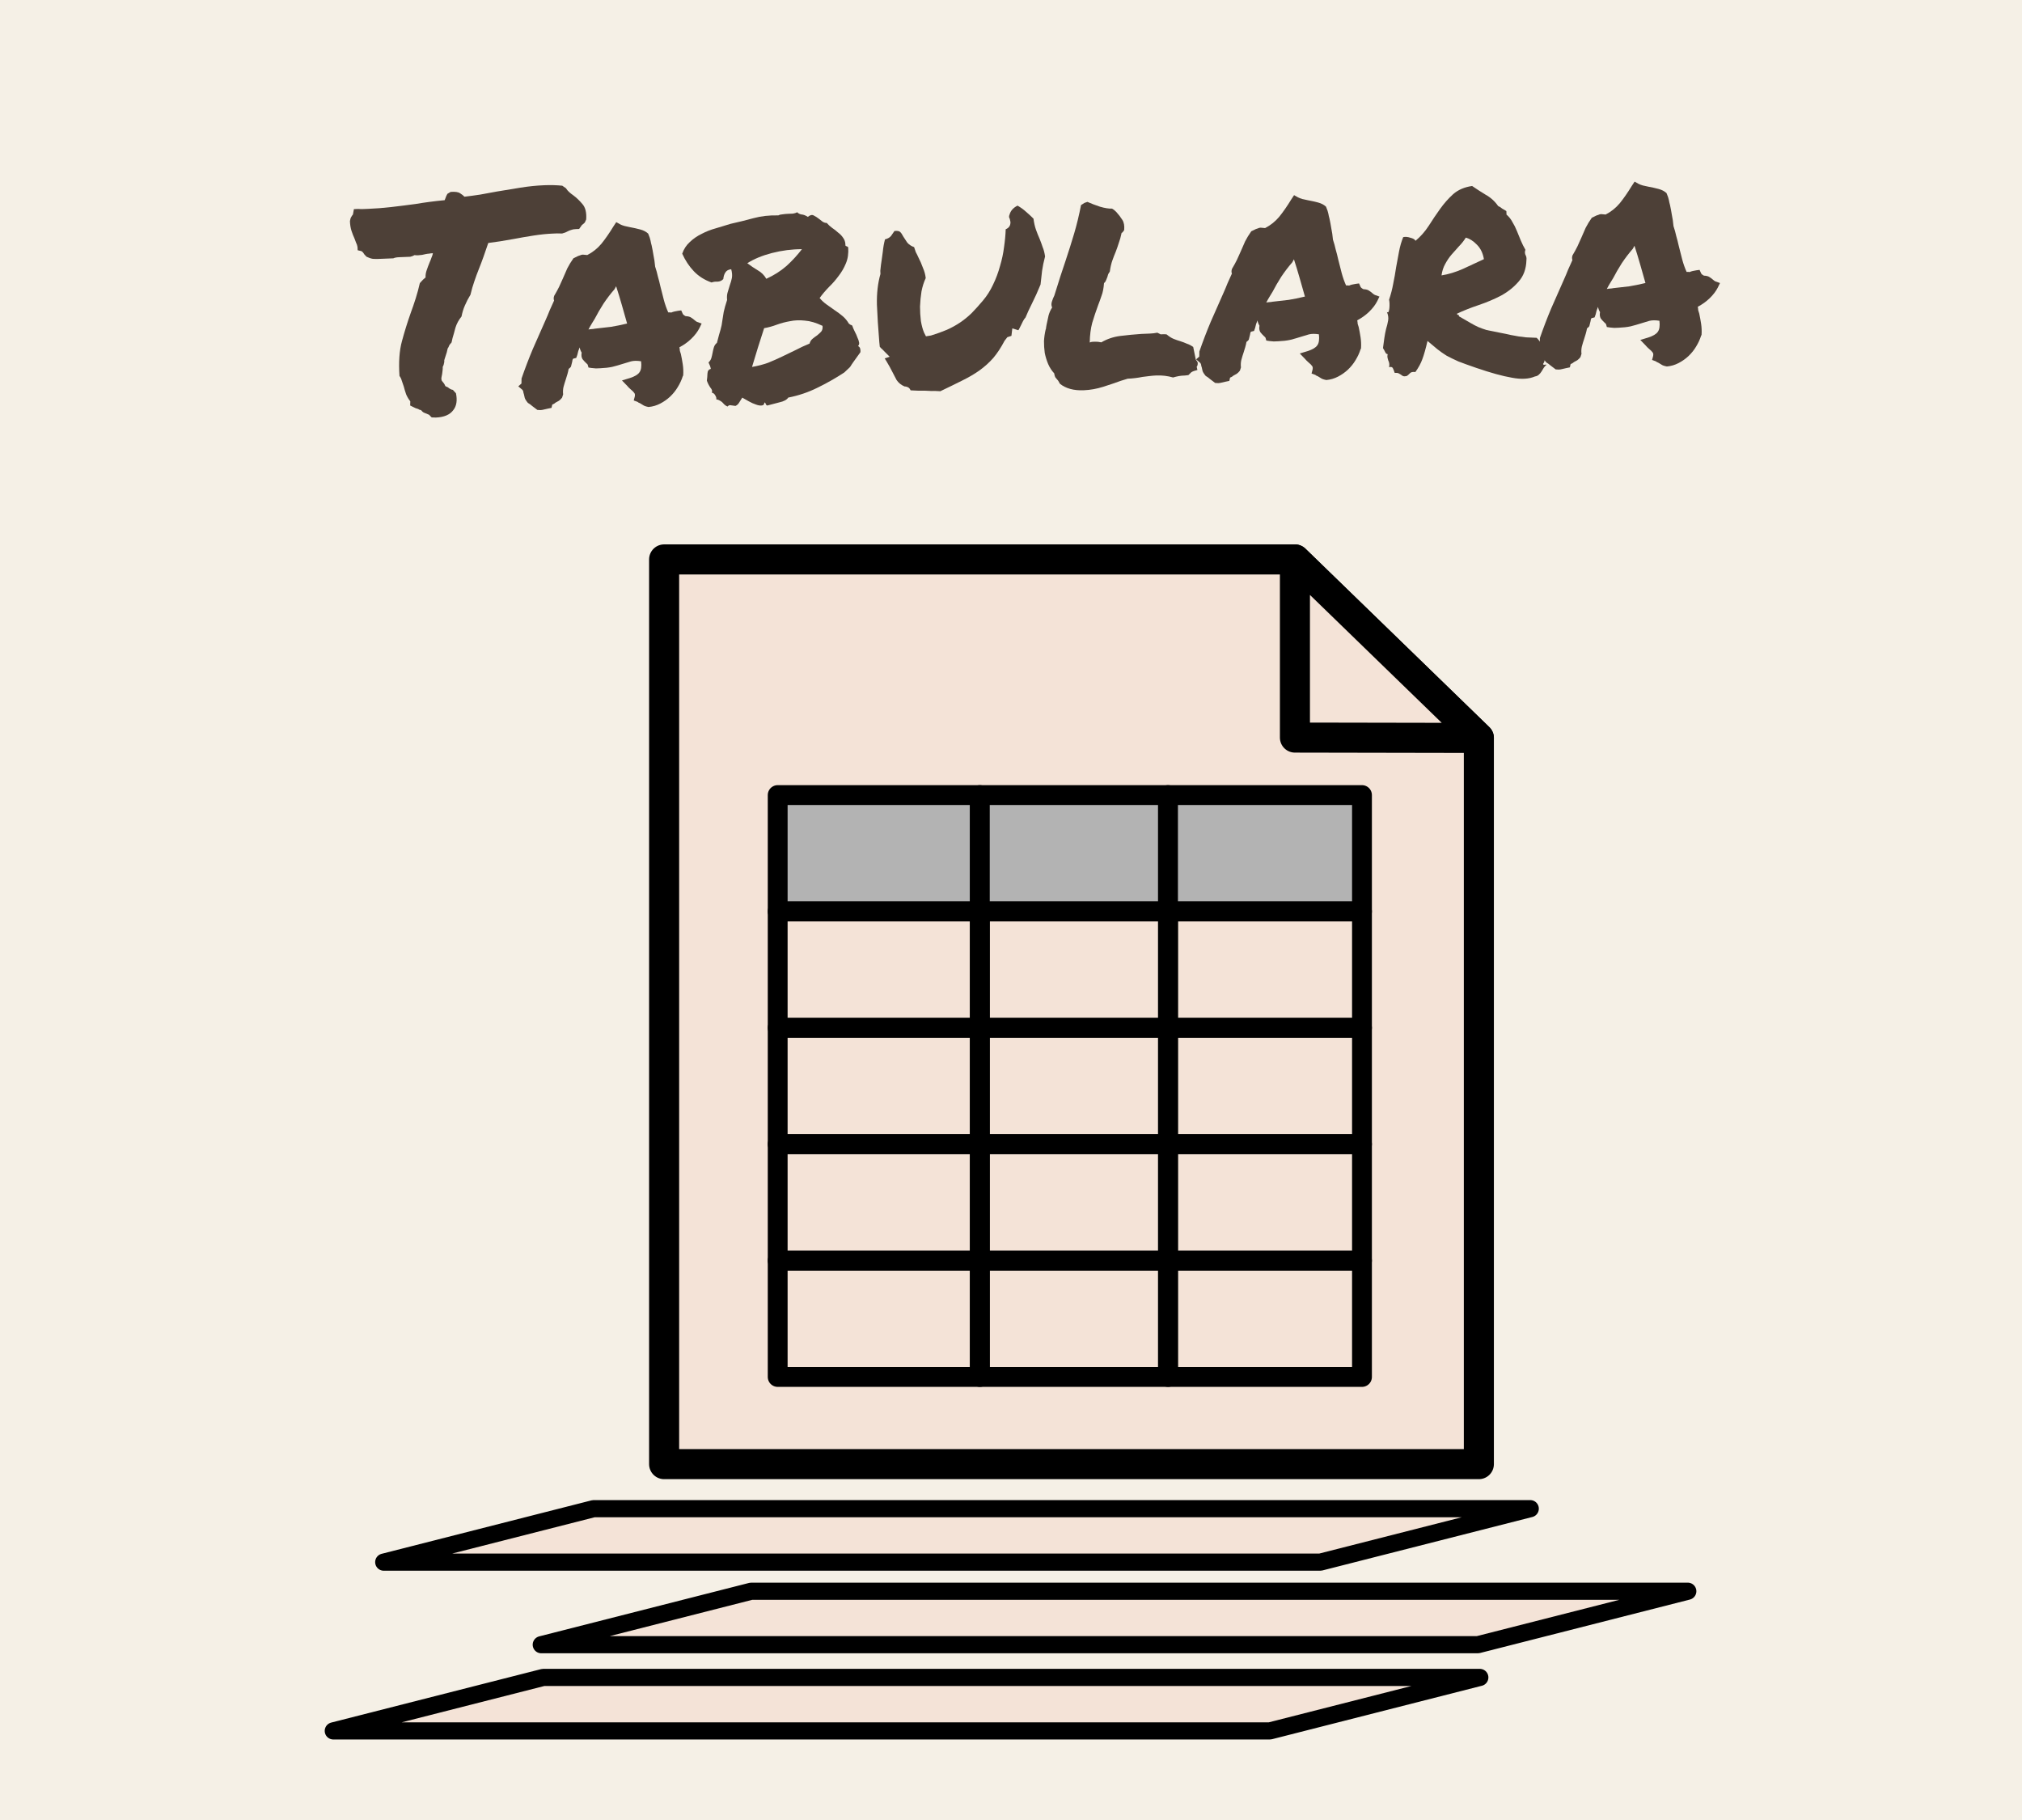
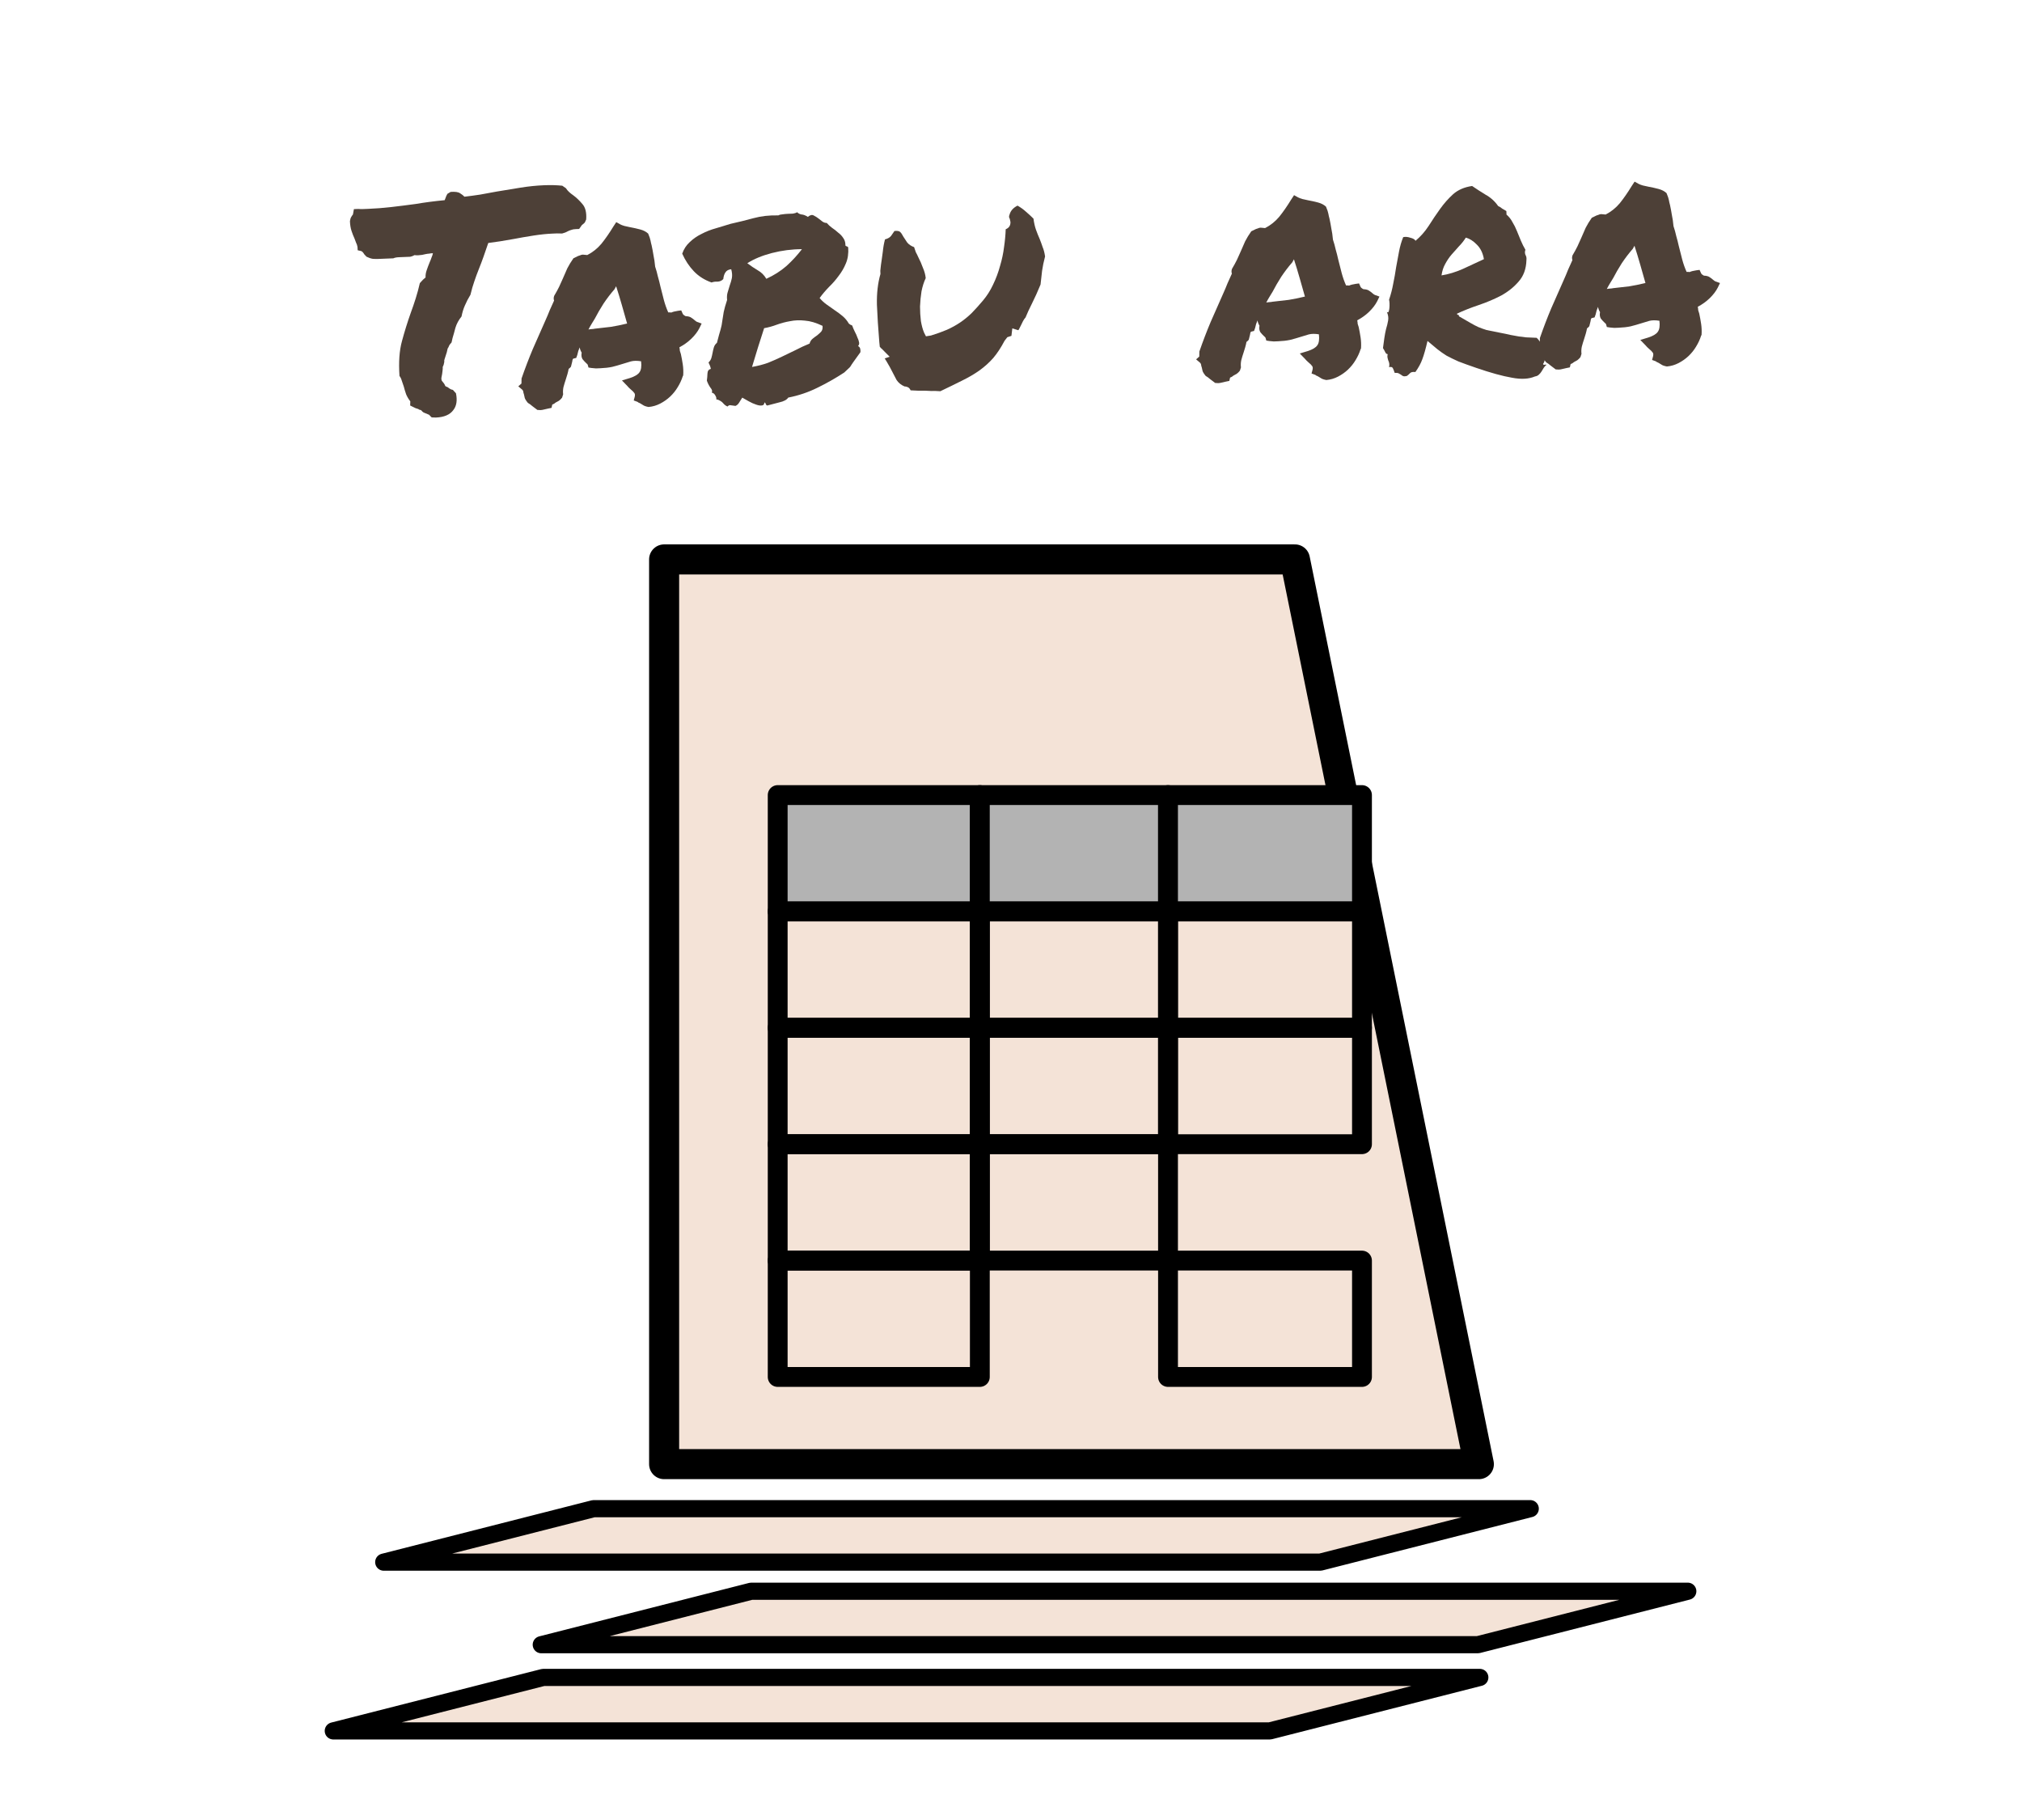
<svg xmlns="http://www.w3.org/2000/svg" xmlns:ns1="http://www.inkscape.org/namespaces/inkscape" xmlns:ns2="http://sodipodi.sourceforge.net/DTD/sodipodi-0.dtd" width="250mm" height="225mm" viewBox="0 0 250 225" version="1.1" id="svg1" xml:space="preserve" ns1:version="1.2.2 (b0a8486541, 2022-12-01)" ns2:docname="logo.svg" ns1:export-filename="logo_plain.svg" ns1:export-xdpi="60.476189" ns1:export-ydpi="60.476189">
  <ns2:namedview id="namedview1" pagecolor="#ffffff" bordercolor="#000000" borderopacity="0.25" ns1:showpageshadow="2" ns1:pageopacity="0.0" ns1:pagecheckerboard="0" ns1:deskcolor="#d1d1d1" ns1:document-units="mm" ns1:zoom="0.58362846" ns1:cx="3213.5171" ns1:cy="481.4707" ns1:window-width="1854" ns1:window-height="1011" ns1:window-x="0" ns1:window-y="0" ns1:window-maximized="1" ns1:current-layer="layer1" showguides="true" showgrid="true">
    <ns2:guide position="-623.566,537.868" orientation="1,0" id="guide2" ns1:locked="false" />
  </ns2:namedview>
  <defs id="defs1" />
  <g ns1:label="Layer 1" ns1:groupmode="layer" id="layer1" transform="translate(-780)">
-     <rect style="fill:#f5f0e6;fill-opacity:1;stroke:none;stroke-width:5.631;stroke-linejoin:round" id="rect1092" width="250" height="225" x="780" y="-2.0872193e-14" />
    <g id="g14-3" transform="matrix(0.707,0,0,0.707,631.089,62.134)">
-       <path style="fill:#f4e3d7;stroke:#000000;stroke-width:5.256;stroke-linejoin:round;stroke-dasharray:none" d="M 326.765,168.135 H 469.247 V 41.15 L 437.081,9.937 H 326.765 Z" id="path7-0-6" ns2:nodetypes="cccccc" />
-       <path style="fill:#f4e3d7;stroke:#000000;stroke-width:5.256;stroke-linejoin:round;stroke-dasharray:none" d="m 437.081,9.937 v 31.153 l 32.166,0.06 z" id="path8-66-7" />
+       <path style="fill:#f4e3d7;stroke:#000000;stroke-width:5.256;stroke-linejoin:round;stroke-dasharray:none" d="M 326.765,168.135 H 469.247 L 437.081,9.937 H 326.765 Z" id="path7-0-6" ns2:nodetypes="cccccc" />
      <g id="g8-1-5" transform="matrix(1.051,0,0,1.051,425.869,111.543)">
        <rect style="fill:#b3b3b3;stroke:#000000;stroke-width:3.3;stroke-linejoin:round;stroke-dasharray:none" id="rect1-8-3" width="33.636" height="19.363" x="-75.398" y="-57.471" />
        <rect style="fill:#b3b3b3;stroke:#000000;stroke-width:3.3;stroke-linejoin:round;stroke-dasharray:none" id="rect1-2-49-5" width="31.312" height="19.363" x="-41.762" y="-57.471" />
        <rect style="fill:#b3b3b3;stroke:#000000;stroke-width:3.3;stroke-linejoin:round;stroke-dasharray:none" id="rect1-4-6-6" width="32.274" height="19.363" x="-10.449" y="-57.471" />
        <rect style="fill:none;stroke:#000000;stroke-width:3.3;stroke-linejoin:round;stroke-dasharray:none" id="rect1-21-3-2" width="33.636" height="19.363" x="-75.398" y="-38.109" />
        <rect style="fill:none;stroke:#000000;stroke-width:3.3;stroke-linejoin:round;stroke-dasharray:none" id="rect1-2-6-7-9" width="31.312" height="19.363" x="-41.762" y="-38.109" />
        <rect style="fill:none;stroke:#000000;stroke-width:3.3;stroke-linejoin:round;stroke-dasharray:none" id="rect1-4-8-8-1" width="32.274" height="19.363" x="-10.449" y="-38.109" />
        <rect style="fill:none;stroke:#000000;stroke-width:3.3;stroke-linejoin:round;stroke-dasharray:none" id="rect1-1-82-2" width="33.636" height="19.363" x="-75.398" y="-18.746" />
        <rect style="fill:none;stroke:#000000;stroke-width:3.3;stroke-linejoin:round;stroke-dasharray:none" id="rect1-2-8-9-7" width="31.312" height="19.363" x="-41.762" y="-18.746" />
        <rect style="fill:none;stroke:#000000;stroke-width:3.3;stroke-linejoin:round;stroke-dasharray:none" id="rect1-4-9-1-0" width="32.274" height="19.363" x="-10.449" y="-18.746" />
        <rect style="fill:none;stroke:#000000;stroke-width:3.3;stroke-linejoin:round;stroke-dasharray:none" id="rect1-5-3-9" width="33.636" height="19.363" x="-75.398" y="0.617" />
        <rect style="fill:none;stroke:#000000;stroke-width:3.3;stroke-linejoin:round;stroke-dasharray:none" id="rect1-2-4-5-3" width="31.312" height="19.363" x="-41.762" y="0.617" />
-         <rect style="fill:none;stroke:#000000;stroke-width:3.3;stroke-linejoin:round;stroke-dasharray:none" id="rect1-4-3-9-6" width="32.274" height="19.363" x="-10.449" y="0.617" />
        <rect style="fill:none;stroke:#000000;stroke-width:3.3;stroke-linejoin:round;stroke-dasharray:none" id="rect1-3-8-0" width="33.636" height="19.363" x="-75.398" y="19.98" />
-         <rect style="fill:none;stroke:#000000;stroke-width:3.3;stroke-linejoin:round;stroke-dasharray:none" id="rect1-2-41-4-6" width="31.312" height="19.363" x="-41.762" y="19.98" />
        <rect style="fill:none;stroke:#000000;stroke-width:3.3;stroke-linejoin:round;stroke-dasharray:none" id="rect1-4-1-0-2" width="32.274" height="19.363" x="-10.449" y="19.98" />
      </g>
      <path id="rect8-7-6" style="fill:#f4e3d7;stroke:#000000;stroke-width:3;stroke-linejoin:round;stroke-dasharray:none" d="m 314.442,175.922 h 163.791 l -36.711,9.349 H 277.731 Z" ns2:nodetypes="ccccc" />
      <path id="rect8-4-6-1" style="fill:#f4e3d7;stroke:#000000;stroke-width:3;stroke-linejoin:round;stroke-dasharray:none" d="m 341.993,190.36 h 163.791 l -36.711,9.349 H 305.281 Z" ns2:nodetypes="ccccc" />
      <path id="rect8-9-3-8" style="fill:#f4e3d7;stroke:#000000;stroke-width:3;stroke-linejoin:round;stroke-dasharray:none" d="m 305.622,205.433 h 163.791 l -36.711,9.349 H 268.91 Z" ns2:nodetypes="ccccc" />
    </g>
    <g aria-label="Tabulara" transform="rotate(-2.278)" id="text665" style="font-size:37.553px;line-height:1.25;fill:#4d4037;stroke-width:0.939">
      <path d="m 822.336,63.268 q -0.037,-0.293 -0.147,-0.513 -0.073,-0.257 -0.183,-0.55 -0.183,-0.44 -0.33,-0.954 -0.147,-0.513 -0.147,-1.21 0.073,-0.367 0.183,-0.513 0.11,-0.183 0.22,-0.293 l 0.147,-0.66 h 0.55 q 0.293,0.037 0.587,0.037 0.33,0 0.623,0 1.394,0 2.861,-0.11 1.467,-0.11 3.007,-0.257 1.687,-0.22 3.631,-0.33 0.183,-0.403 0.22,-0.513 0.073,-0.11 0.147,-0.257 l 0.403,-0.22 q 0.843,-0.037 1.174,0.22 0.33,0.22 0.513,0.44 0.954,-0.073 1.944,-0.183 0.99,-0.147 2.054,-0.293 1.467,-0.183 2.971,-0.367 1.504,-0.183 2.934,-0.183 0.623,0 1.174,0.037 0.55,0.037 1.064,0.11 l 0.44,0.33 q 0.147,0.257 0.367,0.477 0.22,0.22 0.513,0.44 0.55,0.44 1.064,1.1 0.55,0.66 0.403,1.944 l -0.183,0.367 q -0.147,0.147 -0.367,0.293 l -0.367,0.477 h -0.403 q -0.367,0 -0.55,0.073 -0.183,0.037 -0.44,0.147 -0.147,0.073 -0.33,0.147 -0.183,0.037 -0.403,0.11 -0.403,-0.037 -0.623,-0.037 -0.22,0 -0.513,0 -1.1,0 -2.384,0.147 -1.284,0.147 -2.494,0.33 -0.88,0.11 -1.687,0.22 -0.807,0.073 -1.467,0.147 -0.367,0.954 -0.66,1.687 -0.293,0.733 -0.623,1.467 -0.33,0.733 -0.623,1.504 -0.293,0.733 -0.55,1.65 -0.44,0.66 -0.733,1.284 -0.293,0.587 -0.477,1.357 -0.55,0.623 -0.807,1.357 -0.22,0.733 -0.403,1.247 l -0.147,0.55 q -0.257,0.257 -0.33,0.403 -0.037,0.147 -0.183,0.33 -0.11,0.477 -0.293,0.917 -0.073,0.183 -0.147,0.403 -0.073,0.183 -0.037,0.293 -0.073,0.403 -0.22,0.623 0,0.22 -0.037,0.44 -0.037,0.22 -0.073,0.44 -0.073,0.257 -0.11,0.477 -0.037,0.183 0.037,0.367 0.11,0.147 0.22,0.293 0.11,0.147 0.183,0.367 0.073,0.073 0.183,0.11 0.11,0.037 0.183,0.11 0.293,0.257 0.55,0.293 l 0.367,0.44 q 0.22,1.32 -0.403,2.054 -0.66,0.843 -2.2,0.843 l -0.513,-0.037 q -0.257,-0.257 -0.293,-0.33 -0.33,-0.147 -0.55,-0.257 -0.22,-0.073 -0.403,-0.33 -0.073,-0.073 -0.183,-0.073 -0.11,-0.037 -0.183,-0.11 -0.367,-0.11 -0.587,-0.257 l -0.403,-0.22 q 0.037,-0.367 0.037,-0.513 -0.293,-0.403 -0.477,-0.88 -0.147,-0.477 -0.257,-0.99 -0.11,-0.403 -0.22,-0.733 -0.073,-0.33 -0.257,-0.587 -0.073,-2.567 0.477,-4.291 0.55,-1.76 1.21,-3.411 0.367,-0.88 0.697,-1.797 0.33,-0.917 0.587,-1.87 l 0.403,-0.403 q 0.257,-0.22 0.33,-0.257 0,-0.477 0.183,-0.917 0.183,-0.477 0.403,-0.954 0.147,-0.293 0.257,-0.587 0.147,-0.293 0.183,-0.513 -0.257,0 -0.477,0.037 -0.183,0 -0.403,0.037 -0.477,0.11 -0.917,0.11 -0.33,0 -0.477,-0.037 -0.293,0.147 -0.55,0.183 -0.257,0 -0.513,0 h -0.44 -0.44 q -0.44,0 -0.697,0.11 -0.513,0 -0.66,0 -0.147,0 -0.33,0 h -0.44 -0.44 q -0.293,0 -0.66,-0.037 -0.367,-0.073 -0.77,-0.293 l -0.257,-0.293 q -0.22,-0.403 -0.403,-0.44 l -0.403,-0.11 z" style="font-family:'Permanent Marker';-inkscape-font-specification:'Permanent Marker'" id="path884" />
      <path d="m 861.87,80.871 q -0.22,0.623 -0.66,1.284 -0.403,0.623 -0.99,1.137 -0.55,0.477 -1.247,0.807 -0.697,0.33 -1.467,0.367 -0.477,-0.11 -0.66,-0.257 -0.147,-0.11 -0.33,-0.22 -0.11,-0.073 -0.22,-0.11 -0.073,-0.073 -0.147,-0.11 l -0.44,-0.183 0.147,-0.477 q 0.073,-0.293 -0.037,-0.44 -0.11,-0.183 -0.44,-0.477 -0.11,-0.11 -0.22,-0.22 -0.11,-0.11 -0.183,-0.22 l -0.623,-0.697 0.99,-0.257 q 0.917,-0.257 1.21,-0.66 0.33,-0.403 0.257,-1.357 -0.733,-0.147 -1.247,-0.037 -0.477,0.11 -0.99,0.257 -0.66,0.183 -1.357,0.33 -0.66,0.11 -1.467,0.11 -0.293,0 -0.55,0 -0.257,-0.037 -0.55,-0.073 l -0.367,-0.073 q -0.073,-0.403 -0.147,-0.44 -0.073,-0.073 -0.147,-0.147 -0.183,-0.183 -0.403,-0.477 -0.183,-0.33 -0.073,-0.807 -0.183,-0.33 -0.22,-0.66 -0.22,0.44 -0.33,0.917 l -0.147,0.367 -0.367,0.073 q -0.073,0.037 -0.11,0.183 -0.037,0.11 -0.037,0.183 l -0.183,0.623 q -0.073,0.073 -0.147,0.147 -0.073,0.037 -0.147,0.11 -0.073,0.33 -0.183,0.66 -0.11,0.33 -0.22,0.623 -0.183,0.477 -0.33,0.954 -0.11,0.44 -0.073,0.88 l -0.147,0.403 q -0.183,0.22 -0.403,0.367 -0.22,0.11 -0.44,0.22 -0.073,0.073 -0.22,0.147 -0.11,0.037 -0.183,0.073 l -0.11,0.403 -0.44,0.073 q -0.403,0.073 -0.587,0.11 -0.147,0.037 -0.367,0.037 l -0.367,-0.037 q -0.403,-0.33 -0.623,-0.513 -0.22,-0.22 -0.513,-0.403 -0.33,-0.44 -0.367,-0.66 -0.037,-0.22 -0.073,-0.403 -0.073,-0.22 -0.073,-0.367 -0.037,-0.147 -0.11,-0.22 l -0.477,-0.44 0.403,-0.33 0.037,-0.623 q 0.733,-1.87 1.54,-3.594 0.843,-1.724 1.724,-3.521 0.293,-0.587 0.55,-1.174 0.293,-0.587 0.587,-1.174 -0.037,-0.11 -0.037,-0.257 0,-0.147 0.073,-0.33 0.403,-0.623 0.66,-1.1 0.257,-0.513 0.513,-1.027 0.293,-0.623 0.587,-1.21 0.33,-0.587 0.807,-1.21 l 0.587,-0.257 q 0.11,-0.037 0.257,-0.073 0.147,-0.073 0.33,-0.073 l 0.55,0.073 q 1.027,-0.477 1.797,-1.32 0.77,-0.88 1.577,-2.09 l 0.367,-0.513 0.477,0.293 q 0.183,0.11 0.513,0.22 0.33,0.073 0.697,0.183 0.66,0.147 1.247,0.33 0.587,0.183 0.954,0.55 0.22,0.587 0.257,0.88 0.037,0.293 0.11,0.587 0.11,0.623 0.183,1.247 0.11,0.623 0.147,1.394 0.183,0.623 0.293,1.247 0.147,0.587 0.257,1.21 0.183,0.88 0.367,1.724 0.183,0.807 0.477,1.54 0.293,0 0.367,0.037 0.183,-0.073 0.367,-0.11 0.22,-0.037 0.477,-0.073 l 0.403,-0.037 0.147,0.367 q 0.037,0.183 0.367,0.367 0.477,0.037 0.697,0.22 0.22,0.147 0.403,0.33 0.147,0.147 0.293,0.22 l 0.55,0.22 -0.293,0.55 q -0.367,0.66 -1.064,1.284 -0.66,0.587 -1.504,0.99 0.037,0.22 0.037,0.44 0.037,0.183 0.11,0.403 0.11,0.623 0.183,1.284 0.073,0.66 0,1.357 z m -10.599,-6.344 q 1.1,-0.073 1.98,-0.147 0.917,-0.11 2.017,-0.33 -0.257,-1.1 -0.55,-2.274 -0.293,-1.21 -0.623,-2.384 l -0.22,0.367 q -0.733,0.77 -1.43,1.724 -0.66,0.954 -1.137,1.797 -0.22,0.33 -0.44,0.66 -0.22,0.33 -0.403,0.66 0.22,-0.037 0.403,-0.037 0.22,0 0.403,-0.037 z" style="font-family:'Permanent Marker';-inkscape-font-specification:'Permanent Marker'" id="path886" />
      <path d="m 883.69,77.974 q 0.22,0.11 0.257,0.367 0.037,0.257 0,0.403 -0.66,0.843 -0.917,1.174 -0.257,0.33 -0.367,0.513 -0.11,0.147 -0.257,0.257 -0.11,0.11 -0.55,0.477 -1.65,0.99 -3.411,1.76 -1.724,0.77 -3.631,1.064 -0.293,0.403 -1.137,0.55 -0.807,0.183 -1.504,0.33 -0.147,-0.073 -0.183,-0.22 0,-0.11 -0.147,-0.183 -0.037,0.367 -0.33,0.367 -0.293,0.037 -0.733,-0.147 -0.403,-0.147 -0.88,-0.44 -0.44,-0.257 -0.77,-0.477 -0.183,0.293 -0.403,0.587 -0.183,0.293 -0.477,0.403 -0.403,-0.073 -0.623,-0.11 -0.183,-0.037 -0.367,0.147 -0.22,-0.11 -0.367,-0.257 -0.11,-0.147 -0.257,-0.293 -0.11,-0.11 -0.293,-0.22 -0.147,-0.11 -0.44,-0.183 0.073,-0.147 -0.073,-0.44 -0.147,-0.33 -0.44,-0.403 0.147,-0.257 -0.147,-0.623 -0.257,-0.403 -0.403,-0.88 0.073,-0.403 0.11,-0.88 0.037,-0.477 0.44,-0.55 -0.037,-0.257 -0.11,-0.44 -0.073,-0.183 -0.147,-0.367 0.257,-0.22 0.367,-0.513 0.11,-0.33 0.183,-0.66 0.073,-0.33 0.183,-0.66 0.11,-0.33 0.403,-0.55 0.33,-1.1 0.513,-1.614 0.183,-0.55 0.257,-1.064 0.11,-0.513 0.22,-1.1 0.147,-0.587 0.477,-1.467 -0.037,-0.55 0.11,-0.954 0.147,-0.44 0.293,-0.843 0.183,-0.44 0.293,-0.88 0.11,-0.477 -0.037,-1.1 -0.513,0.037 -0.733,0.367 -0.22,0.293 -0.293,0.807 -0.293,0.293 -0.733,0.293 -0.403,-0.037 -0.733,0.073 -1.284,-0.513 -2.127,-1.467 -0.843,-0.954 -1.357,-2.237 0.33,-0.843 0.99,-1.394 0.66,-0.587 1.504,-0.954 0.843,-0.403 1.797,-0.623 0.954,-0.257 1.834,-0.477 1.43,-0.257 2.861,-0.587 1.43,-0.33 3.081,-0.22 0.22,-0.11 0.513,-0.11 0.33,-0.037 0.66,-0.037 0.33,0 0.623,0 0.33,-0.037 0.55,-0.147 0.183,0.22 0.513,0.293 0.367,0.037 0.77,0.33 0.44,-0.33 0.733,-0.147 0.33,0.183 0.587,0.403 0.257,0.22 0.477,0.403 0.257,0.183 0.513,0.183 0.257,0.33 0.623,0.623 0.403,0.293 0.733,0.623 0.367,0.293 0.587,0.66 0.257,0.367 0.257,0.843 -0.037,0.183 0.11,0.22 0.147,0.037 0.22,0.147 0.037,1.137 -0.367,1.98 -0.367,0.807 -0.954,1.504 -0.55,0.697 -1.247,1.32 -0.66,0.623 -1.21,1.32 0.367,0.477 0.843,0.843 0.477,0.367 0.954,0.733 0.513,0.367 0.954,0.77 0.44,0.403 0.733,0.954 0.073,0.073 0.183,0.147 0.11,0.037 0.22,0.11 0.11,0.367 0.293,0.77 0.183,0.367 0.293,0.733 0.147,0.33 0.183,0.623 0.037,0.257 -0.147,0.44 z m -6.454,-12.249 q -1.87,-0.073 -3.741,0.33 -1.834,0.403 -3.081,1.137 0.623,0.513 1.247,0.917 0.66,0.403 1.027,1.1 1.43,-0.587 2.53,-1.467 1.1,-0.917 2.017,-2.017 z m 0.477,11.699 q 0.11,-0.367 0.403,-0.587 0.293,-0.22 0.587,-0.403 0.293,-0.22 0.513,-0.44 0.22,-0.257 0.183,-0.697 -1.174,-0.623 -2.164,-0.733 -0.954,-0.147 -1.834,0 -0.843,0.11 -1.65,0.367 -0.77,0.257 -1.577,0.367 -0.403,1.064 -0.843,2.31 -0.44,1.247 -0.843,2.42 1.1,-0.147 2.017,-0.44 0.917,-0.33 1.76,-0.697 0.88,-0.367 1.687,-0.733 0.843,-0.403 1.76,-0.733 z" style="font-family:'Permanent Marker';-inkscape-font-specification:'Permanent Marker'" id="path888" />
      <path d="m 905.987,63.084 q 0.073,0.807 0.257,1.394 0.183,0.587 0.403,1.137 0.183,0.513 0.33,1.027 0.183,0.477 0.257,1.174 -0.293,0.954 -0.44,1.76 -0.11,0.807 -0.257,1.687 -0.587,1.284 -1.137,2.274 -0.55,0.99 -0.88,1.724 -0.183,0.183 -0.33,0.44 -0.11,0.22 -0.257,0.477 -0.073,0.11 -0.183,0.33 -0.11,0.22 -0.183,0.293 l -0.733,-0.257 -0.147,0.917 -0.513,0.147 -0.367,0.44 q -0.697,1.21 -1.467,2.054 -0.77,0.807 -1.76,1.467 -0.954,0.623 -2.2,1.174 -1.21,0.55 -2.75,1.21 -0.623,-0.073 -1.1,-0.073 -0.44,-0.037 -0.843,-0.073 -0.697,0 -1.724,-0.11 -0.11,-0.293 -0.33,-0.403 -0.22,-0.11 -0.403,-0.11 -0.623,-0.293 -0.954,-0.843 -0.293,-0.587 -0.587,-1.247 -0.183,-0.403 -0.367,-0.733 -0.183,-0.367 -0.403,-0.733 l 0.623,-0.183 -0.807,-0.88 q -0.073,-0.11 -0.183,-0.183 -0.11,-0.11 -0.183,-0.22 l -0.037,-0.587 q -0.11,-2.53 -0.11,-4.621 0.037,-2.127 0.587,-3.777 v -0.403 q 0.11,-0.807 0.22,-1.32 0.11,-0.55 0.183,-1.027 0.11,-0.807 0.33,-1.504 0.513,-0.11 0.77,-0.403 0.257,-0.33 0.44,-0.587 0.513,-0.037 0.697,0.147 0.183,0.183 0.367,0.587 0.183,0.33 0.44,0.733 0.293,0.403 0.843,0.623 0.073,0.293 0.183,0.623 0.147,0.293 0.293,0.66 0.293,0.623 0.513,1.32 0.257,0.66 0.293,1.284 -0.367,0.697 -0.587,1.614 -0.183,0.917 -0.257,1.87 -0.037,0.917 0.037,1.797 0.11,0.843 0.33,1.43 l 0.22,0.477 0.623,-0.073 q 1.1,-0.293 1.98,-0.623 0.917,-0.367 1.687,-0.843 0.77,-0.477 1.467,-1.1 0.697,-0.66 1.467,-1.504 0.77,-0.843 1.32,-1.907 0.587,-1.1 0.954,-2.274 0.403,-1.174 0.587,-2.31 0.22,-1.174 0.293,-2.2 0.623,-0.22 0.623,-0.88 l -0.073,-0.403 q -0.147,-0.22 0,-0.513 0.22,-0.697 1.027,-1.064 0.587,0.367 1.027,0.807 0.477,0.44 0.88,0.88 z" style="font-family:'Permanent Marker';-inkscape-font-specification:'Permanent Marker'" id="path890" />
-       <path d="m 915.999,83.548 q -1.027,0.33 -2.237,0.66 -1.21,0.33 -2.42,0.33 -1.834,0 -2.897,-0.917 -0.183,-0.403 -0.33,-0.55 -0.11,-0.147 -0.22,-0.293 -0.073,-0.183 -0.11,-0.477 -0.44,-0.513 -0.697,-1.174 -0.257,-0.697 -0.367,-1.394 -0.073,-0.733 -0.037,-1.467 0.073,-0.733 0.257,-1.394 0.073,-0.147 0.073,-0.293 0.037,-0.147 0.073,-0.33 0.147,-0.587 0.293,-1.137 0.183,-0.55 0.477,-0.954 -0.147,-0.33 0,-0.733 0.147,-0.403 0.33,-0.733 0.513,-1.394 0.843,-2.347 0.367,-0.99 0.733,-1.944 0.623,-1.65 1.174,-3.264 0.55,-1.614 0.99,-3.484 0.293,-0.183 0.44,-0.257 0.22,-0.073 0.367,-0.11 0.66,0.33 1.54,0.66 0.88,0.293 1.467,0.293 0.293,0.183 0.367,0.293 0.073,0.073 0.147,0.147 0.403,0.477 0.697,0.99 0.293,0.477 0.183,1.284 -0.22,0.33 -0.33,0.33 -0.183,0.733 -0.403,1.247 -0.183,0.513 -0.403,1.027 -0.257,0.55 -0.477,1.1 -0.22,0.55 -0.367,1.357 -0.147,0.183 -0.22,0.33 -0.037,0.147 -0.11,0.33 -0.073,0.183 -0.183,0.403 -0.073,0.183 -0.257,0.33 -0.11,0.954 -0.367,1.54 -0.22,0.587 -0.477,1.174 -0.44,1.064 -0.807,2.127 -0.33,1.064 -0.403,2.42 0.183,-0.073 0.33,-0.073 0.183,0 0.33,0 0.33,0 0.77,0.11 1.1,-0.587 2.384,-0.697 1.32,-0.11 2.604,-0.147 0.513,0 1.027,0 0.513,0 0.954,-0.073 0.33,0.183 0.403,0.22 0.11,0 0.293,0 0.257,0 0.44,0.037 0.44,0.403 0.843,0.587 0.403,0.183 0.843,0.33 0.403,0.147 0.77,0.33 0.403,0.147 0.77,0.44 l 0.257,1.577 q 0.257,0.33 0.22,0.44 0,0.293 -0.147,0.44 l 0.073,0.403 q -0.55,0.11 -0.77,0.257 -0.183,0.147 -0.367,0.33 -0.293,0.037 -0.44,0.037 -0.11,0 -0.22,0 -0.513,0 -1.247,0.183 -0.99,-0.33 -2.054,-0.33 -0.403,0 -0.843,0.037 -0.44,0.037 -0.88,0.073 -0.44,0.073 -0.917,0.11 -0.44,0.037 -0.917,0.037 z" style="font-family:'Permanent Marker';-inkscape-font-specification:'Permanent Marker'" id="path892" />
      <path d="m 945.741,80.871 q -0.22,0.623 -0.66,1.284 -0.403,0.623 -0.99,1.137 -0.55,0.477 -1.247,0.807 -0.697,0.33 -1.467,0.367 -0.477,-0.11 -0.66,-0.257 -0.147,-0.11 -0.33,-0.22 -0.11,-0.073 -0.22,-0.11 -0.073,-0.073 -0.147,-0.11 l -0.44,-0.183 0.147,-0.477 q 0.073,-0.293 -0.037,-0.44 -0.11,-0.183 -0.44,-0.477 -0.11,-0.11 -0.22,-0.22 -0.11,-0.11 -0.183,-0.22 l -0.623,-0.697 0.99,-0.257 q 0.917,-0.257 1.21,-0.66 0.33,-0.403 0.257,-1.357 -0.733,-0.147 -1.247,-0.037 -0.477,0.11 -0.99,0.257 -0.66,0.183 -1.357,0.33 -0.66,0.11 -1.467,0.11 -0.293,0 -0.55,0 -0.257,-0.037 -0.55,-0.073 l -0.367,-0.073 q -0.073,-0.403 -0.147,-0.44 -0.073,-0.073 -0.147,-0.147 -0.183,-0.183 -0.403,-0.477 -0.183,-0.33 -0.073,-0.807 -0.183,-0.33 -0.22,-0.66 -0.22,0.44 -0.33,0.917 l -0.147,0.367 -0.367,0.073 q -0.073,0.037 -0.11,0.183 -0.037,0.11 -0.037,0.183 l -0.183,0.623 q -0.073,0.073 -0.147,0.147 -0.073,0.037 -0.147,0.11 -0.073,0.33 -0.183,0.66 -0.11,0.33 -0.22,0.623 -0.183,0.477 -0.33,0.954 -0.11,0.44 -0.073,0.88 l -0.147,0.403 q -0.183,0.22 -0.403,0.367 -0.22,0.11 -0.44,0.22 -0.073,0.073 -0.22,0.147 -0.11,0.037 -0.183,0.073 l -0.11,0.403 -0.44,0.073 q -0.403,0.073 -0.587,0.11 -0.147,0.037 -0.367,0.037 l -0.367,-0.037 q -0.403,-0.33 -0.623,-0.513 -0.22,-0.22 -0.513,-0.403 -0.33,-0.44 -0.367,-0.66 -0.037,-0.22 -0.073,-0.403 -0.073,-0.22 -0.073,-0.367 -0.037,-0.147 -0.11,-0.22 l -0.477,-0.44 0.403,-0.33 0.037,-0.623 q 0.733,-1.87 1.54,-3.594 0.843,-1.724 1.724,-3.521 0.293,-0.587 0.55,-1.174 0.293,-0.587 0.587,-1.174 -0.037,-0.11 -0.037,-0.257 0,-0.147 0.073,-0.33 0.403,-0.623 0.66,-1.1 0.257,-0.513 0.513,-1.027 0.293,-0.623 0.587,-1.21 0.33,-0.587 0.807,-1.21 l 0.587,-0.257 q 0.11,-0.037 0.257,-0.073 0.147,-0.073 0.33,-0.073 l 0.55,0.073 q 1.027,-0.477 1.797,-1.32 0.77,-0.88 1.577,-2.09 l 0.367,-0.513 0.477,0.293 q 0.183,0.11 0.513,0.22 0.33,0.073 0.697,0.183 0.66,0.147 1.247,0.33 0.587,0.183 0.954,0.55 0.22,0.587 0.257,0.88 0.037,0.293 0.11,0.587 0.11,0.623 0.183,1.247 0.11,0.623 0.147,1.394 0.183,0.623 0.293,1.247 0.147,0.587 0.257,1.21 0.183,0.88 0.367,1.724 0.183,0.807 0.477,1.54 0.293,0 0.367,0.037 0.183,-0.073 0.367,-0.11 0.22,-0.037 0.477,-0.073 l 0.403,-0.037 0.147,0.367 q 0.037,0.183 0.367,0.367 0.477,0.037 0.697,0.22 0.22,0.147 0.403,0.33 0.147,0.147 0.293,0.22 l 0.55,0.22 -0.293,0.55 q -0.367,0.66 -1.064,1.284 -0.66,0.587 -1.504,0.99 0.037,0.22 0.037,0.44 0.037,0.183 0.11,0.403 0.11,0.623 0.183,1.284 0.073,0.66 0,1.357 z m -10.599,-6.344 q 1.1,-0.073 1.98,-0.147 0.917,-0.11 2.017,-0.33 -0.257,-1.1 -0.55,-2.274 -0.293,-1.21 -0.623,-2.384 l -0.22,0.367 q -0.733,0.77 -1.43,1.724 -0.66,0.954 -1.137,1.797 -0.22,0.33 -0.44,0.66 -0.22,0.33 -0.403,0.66 0.22,-0.037 0.403,-0.037 0.22,0 0.403,-0.037 z" style="font-family:'Permanent Marker';-inkscape-font-specification:'Permanent Marker'" id="path894" />
      <path d="m 954.066,80.137 q -0.403,1.467 -0.733,2.237 -0.293,0.733 -0.917,1.54 -0.477,-0.073 -0.66,0.11 -0.183,0.183 -0.403,0.33 -0.33,0.073 -0.477,0 -0.147,-0.073 -0.257,-0.183 -0.11,-0.073 -0.293,-0.183 -0.147,-0.073 -0.477,-0.073 -0.073,-0.293 -0.183,-0.55 -0.073,-0.257 -0.477,-0.183 0.073,-0.293 0.037,-0.477 -0.037,-0.22 -0.11,-0.367 -0.037,-0.183 -0.073,-0.33 -0.037,-0.183 0.037,-0.44 -0.183,0 -0.293,-0.257 -0.11,-0.257 -0.257,-0.513 0.11,-0.66 0.22,-1.247 0.11,-0.587 0.257,-1.1 0.183,-0.513 0.293,-1.027 0.11,-0.513 -0.11,-1.064 0.147,0.11 0.22,-0.037 0.073,-0.183 0.11,-0.44 0.037,-0.293 0.037,-0.55 0,-0.293 -0.037,-0.477 0.367,-0.954 0.587,-1.944 0.257,-1.027 0.44,-2.017 0.22,-0.99 0.44,-1.944 0.22,-0.954 0.587,-1.76 0.403,-0.073 0.88,0.11 0.513,0.147 0.623,0.403 0.954,-0.733 1.687,-1.76 0.733,-1.064 1.504,-2.054 0.77,-0.99 1.687,-1.76 0.954,-0.77 2.384,-0.917 0.733,0.55 1.614,1.137 0.917,0.55 1.504,1.467 0.293,0.147 0.477,0.33 0.22,0.147 0.513,0.33 v 0.44 q 0.44,0.403 0.697,0.954 0.293,0.513 0.513,1.137 0.22,0.587 0.44,1.21 0.22,0.587 0.513,1.137 -0.073,0.183 -0.073,0.33 0,0.11 0.037,0.257 0.073,0.147 0.11,0.293 0.037,0.147 0,0.403 -0.11,1.614 -1.064,2.604 -0.917,0.99 -2.237,1.65 -1.32,0.623 -2.824,1.064 -1.504,0.44 -2.714,0.954 0,0.147 0.11,0.147 0.147,0 0.11,0.183 0.88,0.55 1.394,0.88 0.513,0.33 0.954,0.55 0.477,0.22 0.99,0.403 0.55,0.147 1.504,0.367 0.954,0.22 1.467,0.367 0.55,0.11 0.99,0.22 0.44,0.073 0.88,0.147 0.477,0.037 1.32,0.11 0.33,0.33 0.55,0.807 0.257,0.44 0.33,0.917 0.073,0.44 0.037,0.88 -0.037,0.403 -0.257,0.66 0.037,0.11 0.147,0.11 0.147,-0.037 0.293,0 -0.22,0.147 -0.367,0.367 -0.147,0.22 -0.293,0.44 -0.147,0.22 -0.33,0.367 -0.183,0.183 -0.513,0.22 -1.137,0.44 -2.861,0.037 -1.724,-0.367 -4.364,-1.394 -1.32,-0.513 -2.164,-0.88 -0.807,-0.403 -1.43,-0.77 -0.587,-0.403 -1.1,-0.843 -0.477,-0.44 -1.174,-1.064 z m 5.244,-12.579 q -0.403,0.587 -0.917,1.064 -0.477,0.477 -0.954,0.99 -0.44,0.477 -0.807,1.1 -0.367,0.587 -0.513,1.394 1.284,-0.147 2.677,-0.697 1.394,-0.587 2.64,-1.1 -0.147,-1.137 -0.807,-1.834 -0.623,-0.697 -1.32,-0.917 z" style="font-family:'Permanent Marker';-inkscape-font-specification:'Permanent Marker'" id="path896" />
      <path d="m 987.878,80.871 q -0.22,0.623 -0.66,1.284 -0.403,0.623 -0.99,1.137 -0.55,0.477 -1.247,0.807 -0.697,0.33 -1.467,0.367 -0.477,-0.11 -0.66,-0.257 -0.147,-0.11 -0.33,-0.22 -0.11,-0.073 -0.22,-0.11 -0.073,-0.073 -0.147,-0.11 l -0.44,-0.183 0.147,-0.477 q 0.073,-0.293 -0.037,-0.44 -0.11,-0.183 -0.44,-0.477 -0.11,-0.11 -0.22,-0.22 -0.11,-0.11 -0.183,-0.22 l -0.623,-0.697 0.99,-0.257 q 0.917,-0.257 1.21,-0.66 0.33,-0.403 0.257,-1.357 -0.733,-0.147 -1.247,-0.037 -0.477,0.11 -0.99,0.257 -0.66,0.183 -1.357,0.33 -0.66,0.11 -1.467,0.11 -0.293,0 -0.55,0 -0.257,-0.037 -0.55,-0.073 l -0.367,-0.073 q -0.073,-0.403 -0.147,-0.44 -0.073,-0.073 -0.147,-0.147 -0.183,-0.183 -0.403,-0.477 -0.183,-0.33 -0.073,-0.807 -0.183,-0.33 -0.22,-0.66 -0.22,0.44 -0.33,0.917 l -0.147,0.367 -0.367,0.073 q -0.073,0.037 -0.11,0.183 -0.037,0.11 -0.037,0.183 L 974.126,79.111 q -0.073,0.073 -0.147,0.147 -0.073,0.037 -0.147,0.11 -0.073,0.33 -0.183,0.66 -0.11,0.33 -0.22,0.623 -0.183,0.477 -0.33,0.954 -0.11,0.44 -0.073,0.88 l -0.147,0.403 q -0.183,0.22 -0.403,0.367 -0.22,0.11 -0.44,0.22 -0.073,0.073 -0.22,0.147 -0.11,0.037 -0.183,0.073 l -0.11,0.403 -0.44,0.073 q -0.403,0.073 -0.587,0.11 -0.147,0.037 -0.367,0.037 l -0.367,-0.037 q -0.403,-0.33 -0.623,-0.513 -0.22,-0.22 -0.513,-0.403 -0.33,-0.44 -0.367,-0.66 -0.037,-0.22 -0.073,-0.403 -0.073,-0.22 -0.073,-0.367 -0.037,-0.147 -0.11,-0.22 l -0.477,-0.44 0.403,-0.33 0.037,-0.623 q 0.733,-1.87 1.54,-3.594 0.843,-1.724 1.724,-3.521 0.293,-0.587 0.55,-1.174 0.293,-0.587 0.587,-1.174 -0.037,-0.11 -0.037,-0.257 0,-0.147 0.073,-0.33 0.403,-0.623 0.66,-1.1 0.257,-0.513 0.513,-1.027 0.293,-0.623 0.587,-1.21 0.33,-0.587 0.807,-1.21 l 0.587,-0.257 q 0.11,-0.037 0.257,-0.073 0.147,-0.073 0.33,-0.073 l 0.55,0.073 q 1.027,-0.477 1.797,-1.32 0.77,-0.88 1.577,-2.09 l 0.367,-0.513 0.477,0.293 q 0.183,0.11 0.513,0.22 0.33,0.073 0.697,0.183 0.66,0.147 1.247,0.33 0.587,0.183 0.954,0.55 0.22,0.587 0.257,0.88 0.037,0.293 0.11,0.587 0.11,0.623 0.183,1.247 0.11,0.623 0.147,1.394 0.183,0.623 0.293,1.247 0.147,0.587 0.257,1.21 0.183,0.88 0.367,1.724 0.183,0.807 0.477,1.54 0.293,0 0.367,0.037 0.183,-0.073 0.367,-0.11 0.22,-0.037 0.477,-0.073 l 0.403,-0.037 0.147,0.367 q 0.037,0.183 0.367,0.367 0.477,0.037 0.697,0.22 0.22,0.147 0.403,0.33 0.147,0.147 0.293,0.22 l 0.55,0.22 -0.293,0.55 q -0.367,0.66 -1.064,1.284 -0.66,0.587 -1.504,0.99 0.037,0.22 0.037,0.44 0.037,0.183 0.11,0.403 0.11,0.623 0.183,1.284 0.073,0.66 0,1.357 z m -10.599,-6.344 q 1.1,-0.073 1.98,-0.147 0.917,-0.11 2.017,-0.33 -0.257,-1.1 -0.55,-2.274 -0.293,-1.21 -0.623,-2.384 l -0.22,0.367 q -0.733,0.77 -1.43,1.724 -0.66,0.954 -1.137,1.797 -0.22,0.33 -0.44,0.66 -0.22,0.33 -0.403,0.66 0.22,-0.037 0.403,-0.037 0.22,0 0.403,-0.037 z" style="font-family:'Permanent Marker';-inkscape-font-specification:'Permanent Marker'" id="path898" />
    </g>
  </g>
</svg>